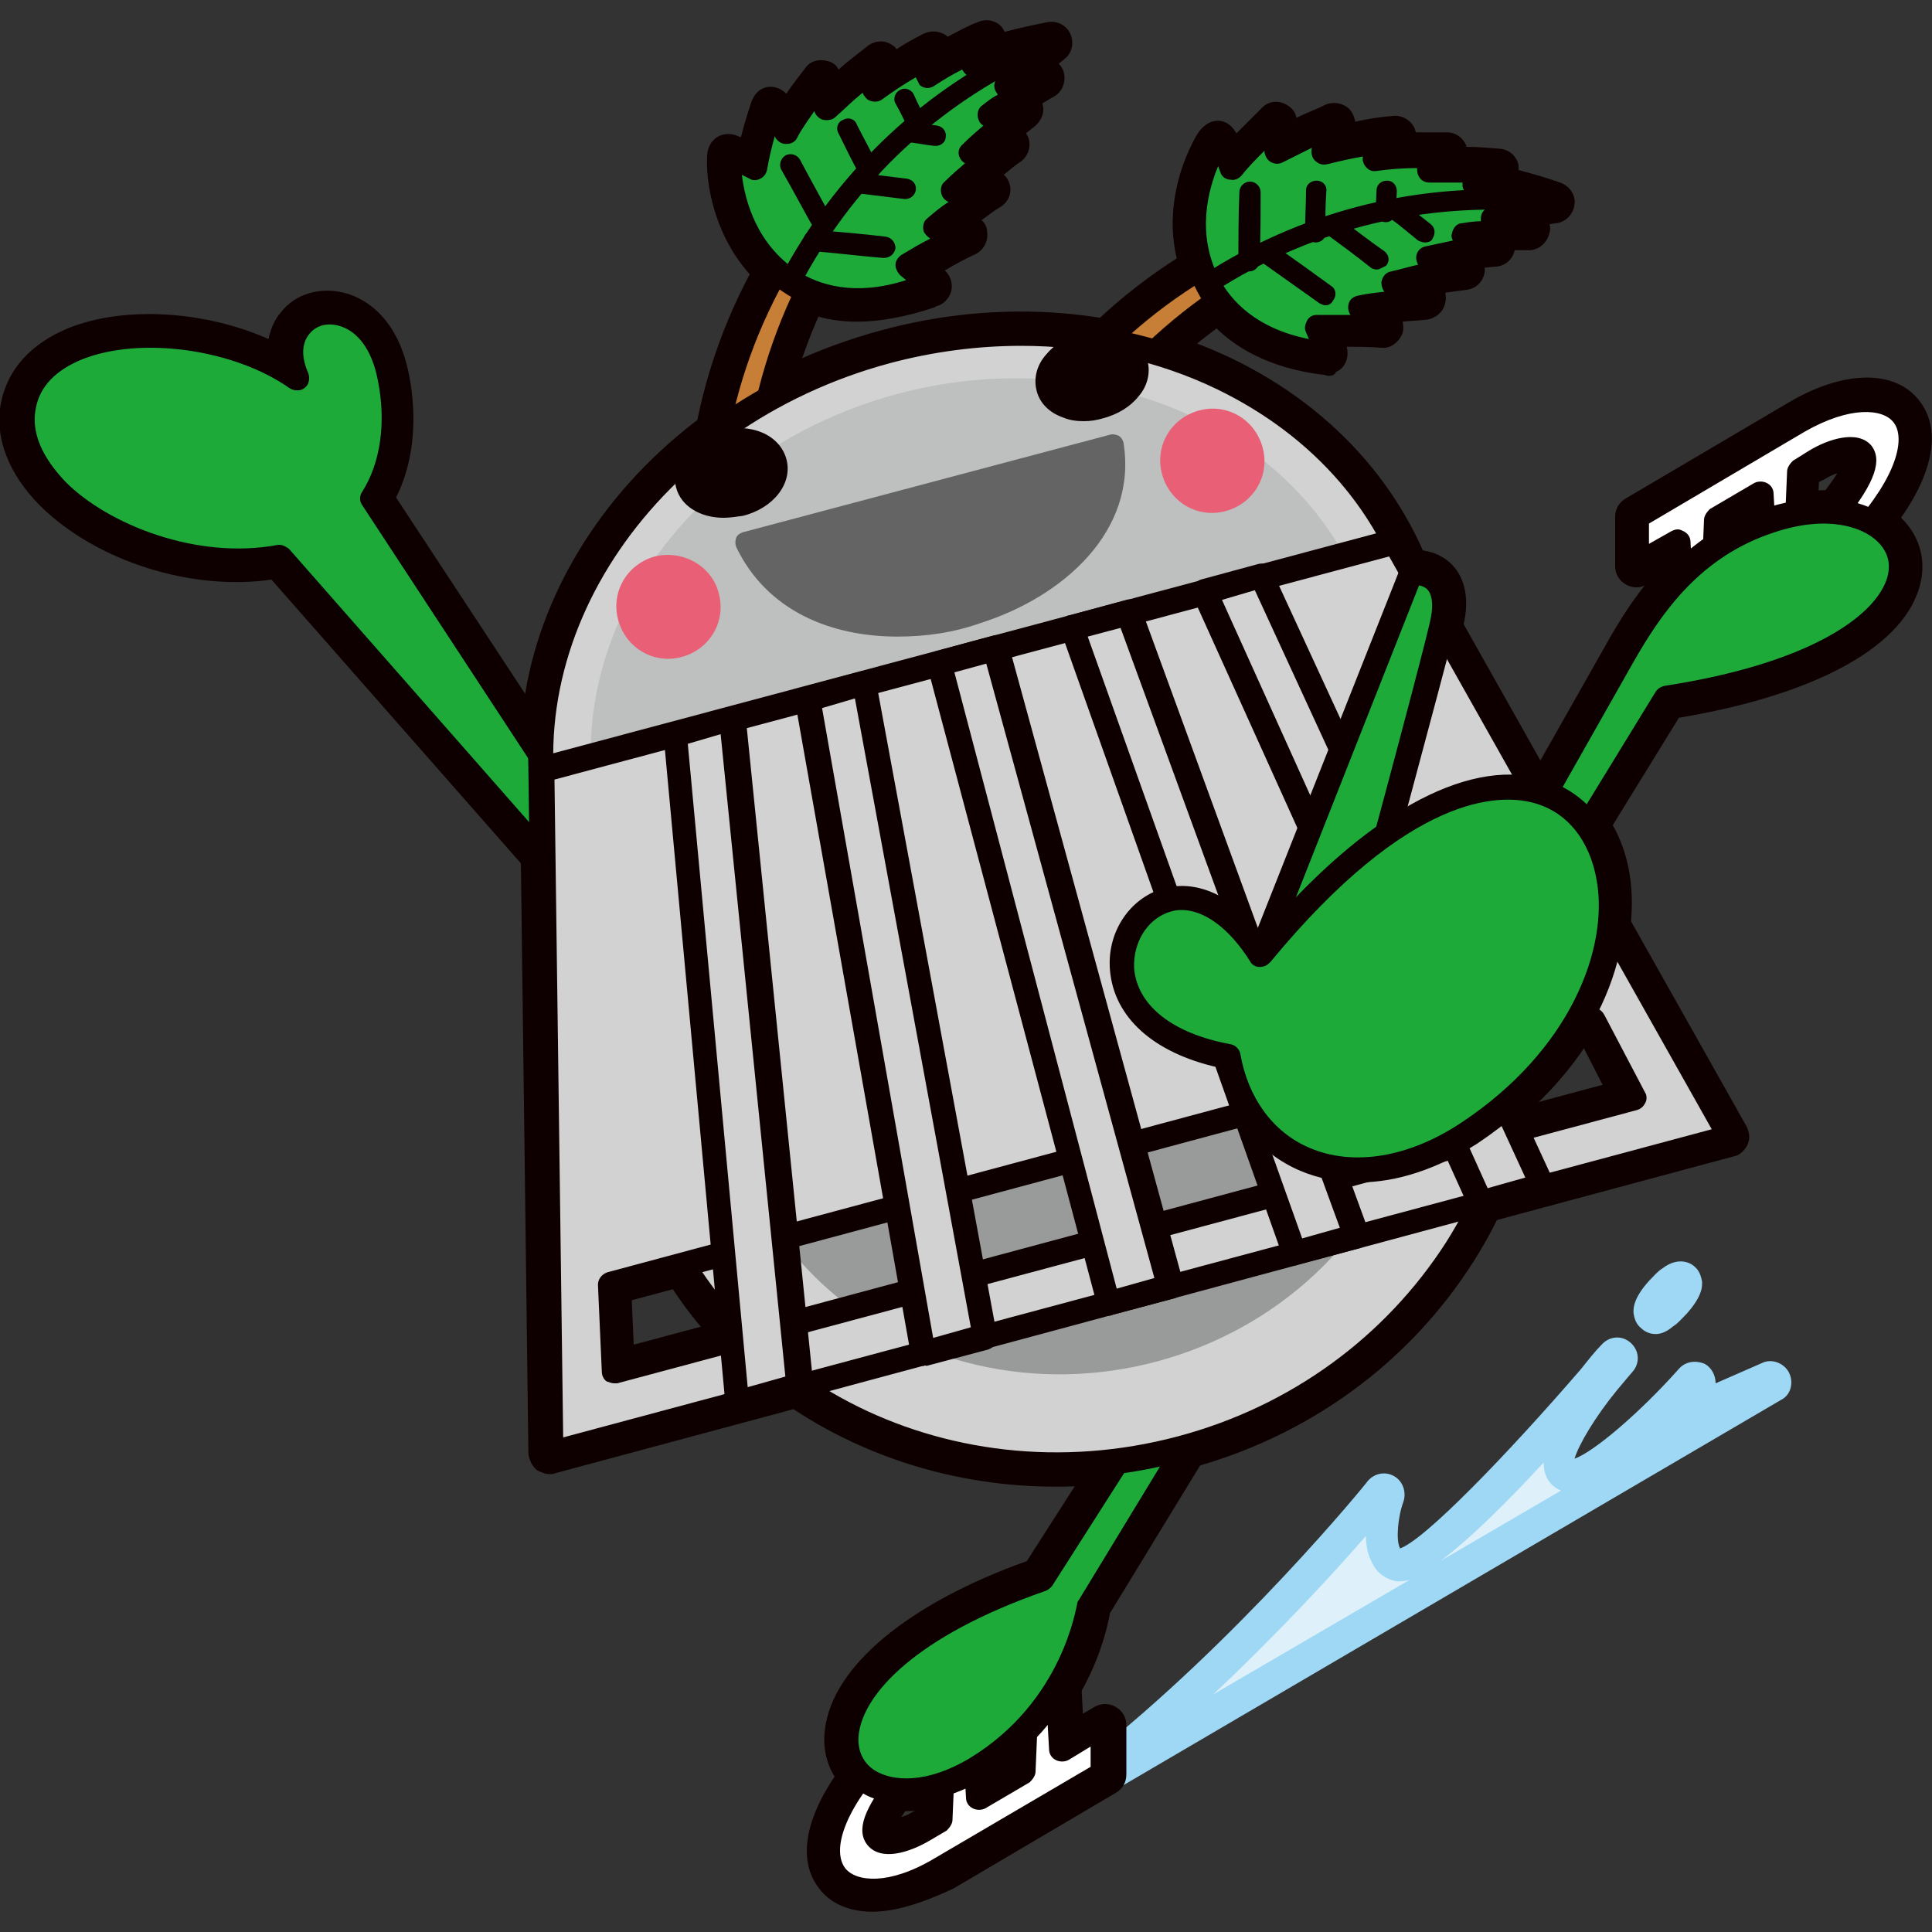
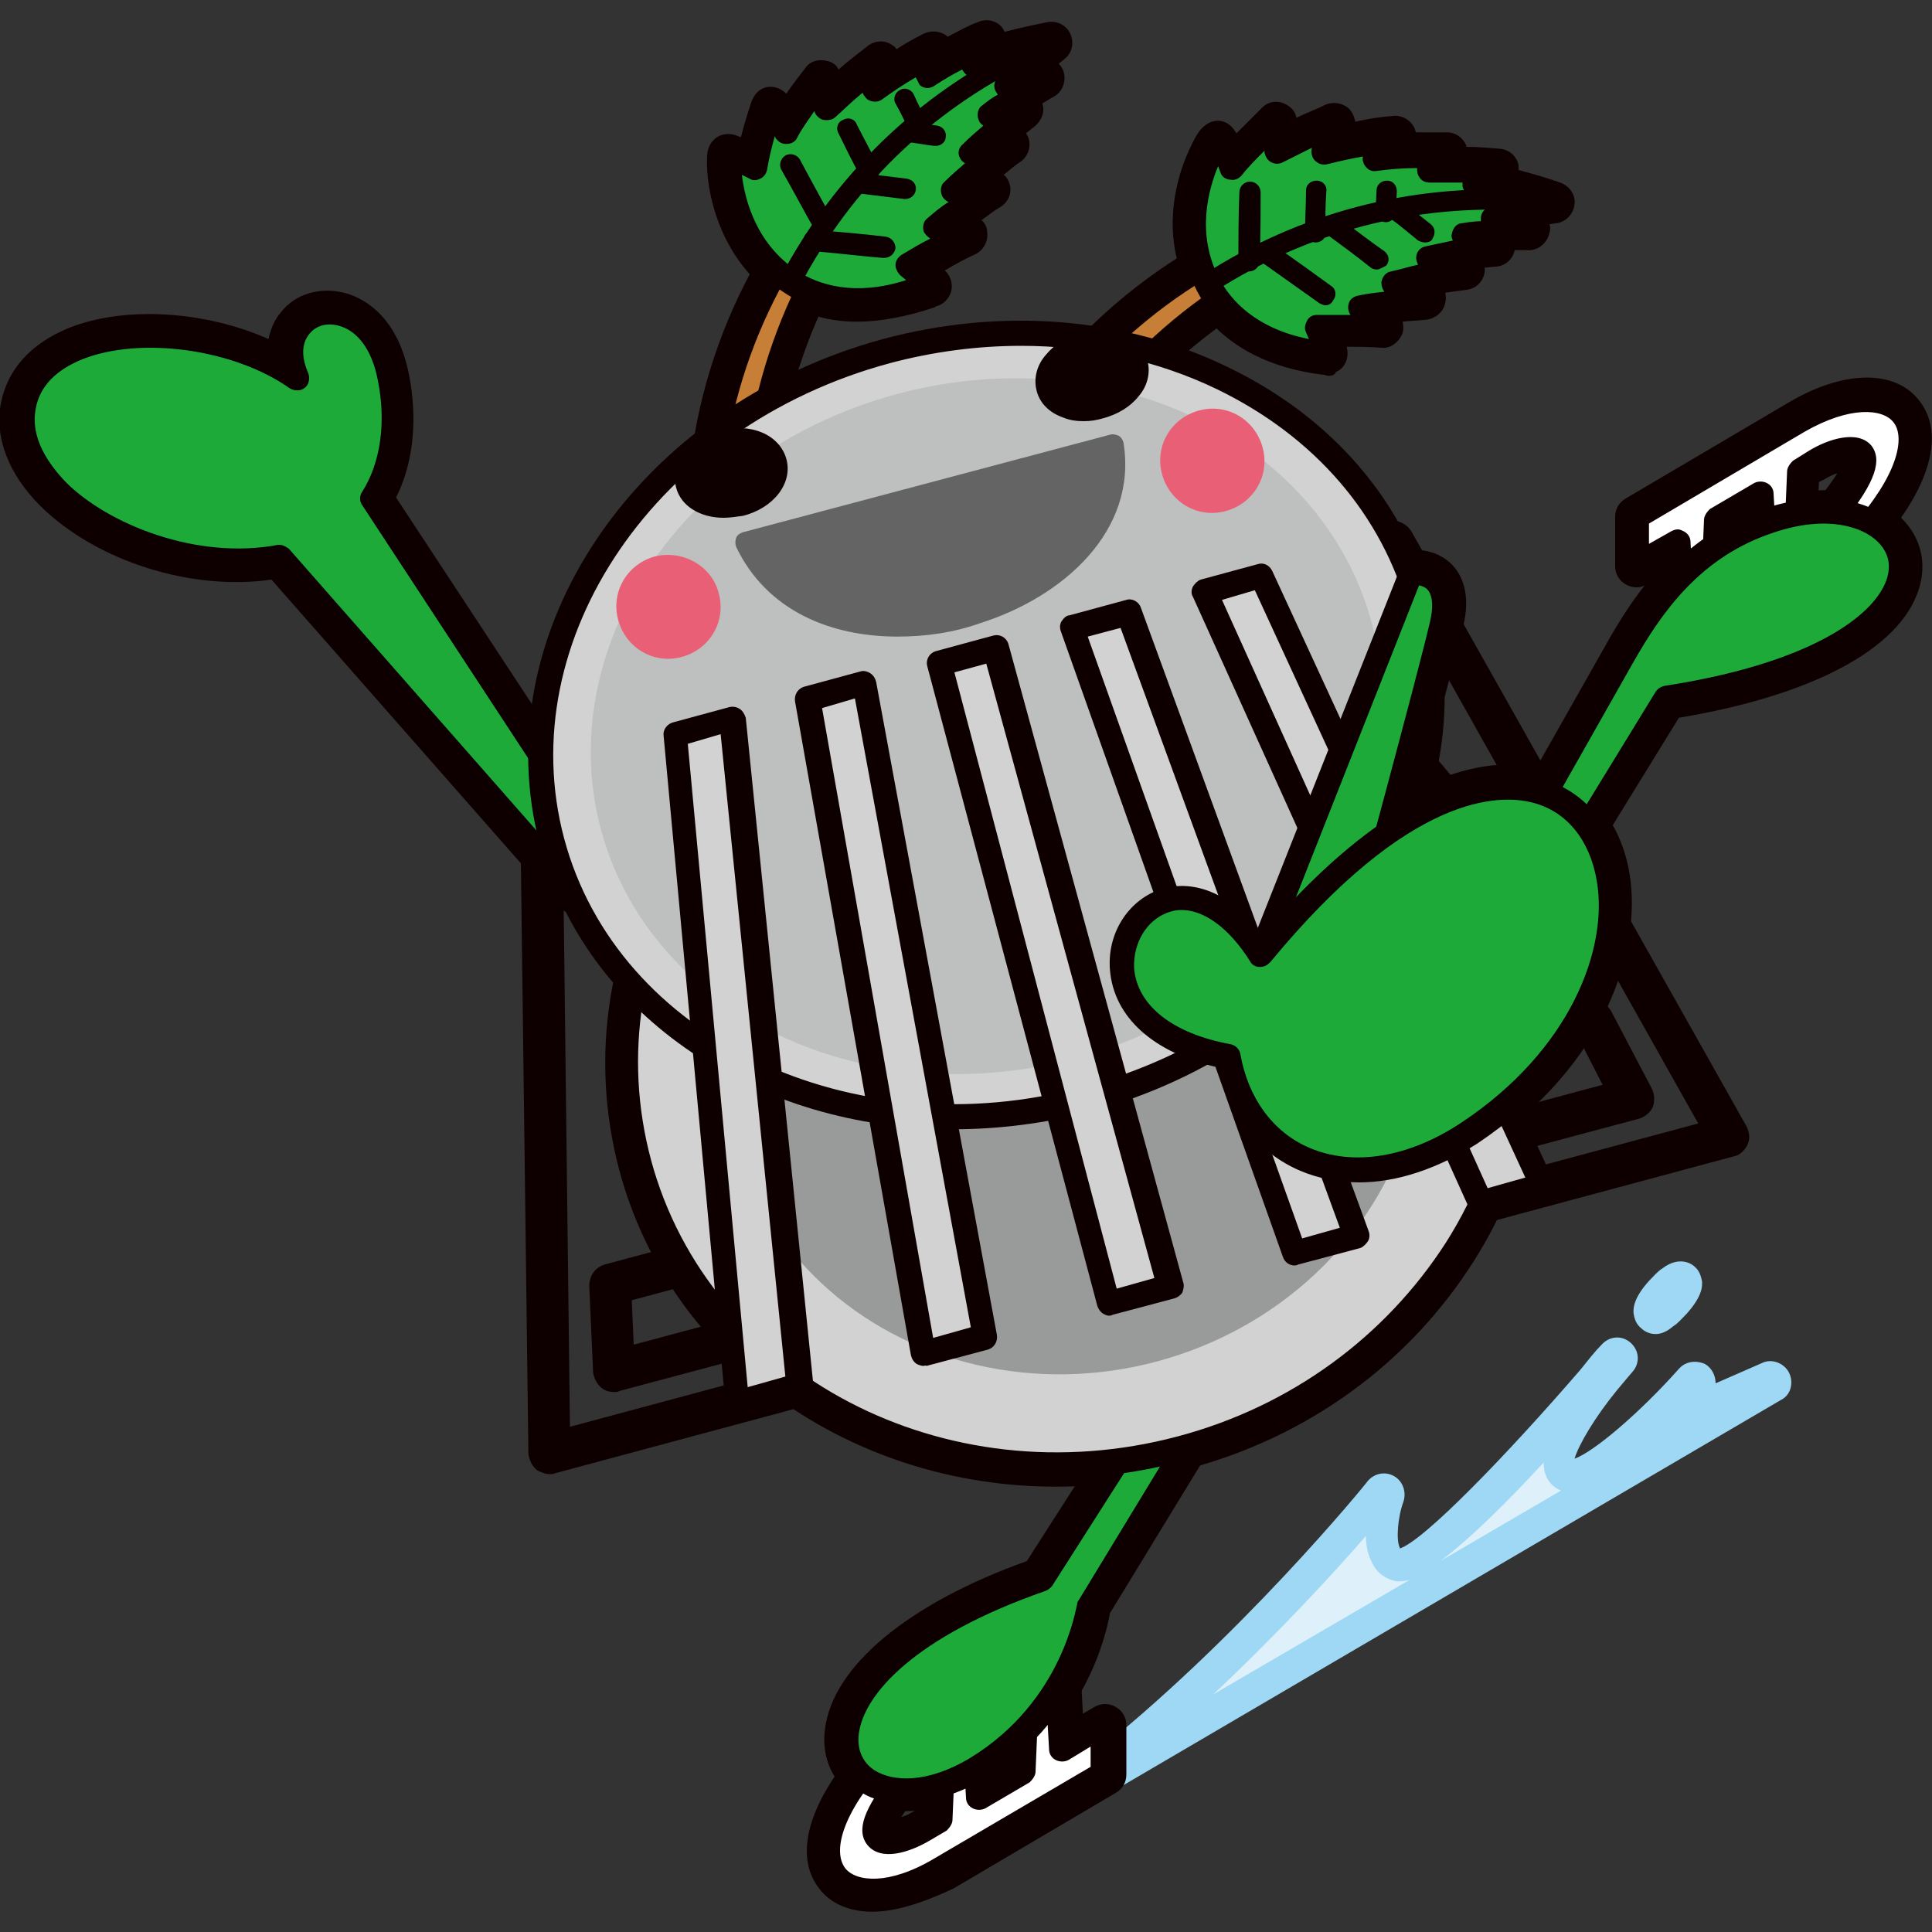
<svg xmlns="http://www.w3.org/2000/svg" width="200" height="200" version="1.1" id="レイヤー_1" x="0px" y="0px" viewBox="0 0 200 200" style="enable-background:new 0 0 200 200;" xml:space="preserve">
  <rect x="0" y="0" width="200" height="200" fill="#333333" stroke="none" />
  <style type="text/css">
	.st0{fill:none;}
	.st1{fill:#9ED8F5;}
	.st2{fill:#DEF1FB;}
	.st3{fill:#0E0000;}
	.st4{fill:#C77E37;}
	.st5{fill:#1EAA39;}
	.st6{fill:#FFFFFF;}
	.st7{fill:#D2D2D3;}
	.st8{fill:#999A9A;}
	.st9{fill:#BEBFBF;}
	.st10{fill:#E96076;}
	.st11{fill:#656464;}
</style>
  <rect class="st0" width="200" height="200" />
  <g>
    <path class="st1" d="M114.1,185.8c-0.7,0-1.4-0.3-1.8-0.9c-0.6-0.9-0.4-2.2,0.4-2.9c15.5-12.2,28.8-28.5,28.9-28.7   c0.7-0.8,1.8-1,2.7-0.5c0.9,0.5,1.3,1.6,1,2.6c-0.6,1.6-0.8,4-0.4,4.8c0,0,0,0.1,0,0.1c2.5-0.8,11.1-9.7,18.7-18.5   c0.8-1,1.5-1.9,2.2-2.6c0.8-0.9,2.1-1,3-0.2c0.9,0.8,1,2.1,0.2,3c0,0-0.6,0.7-1.6,1.9c-2.3,2.8-4,5.7-4.4,7.1   c2-0.7,6.8-4.8,10.8-9.3c0.7-0.8,1.8-0.9,2.7-0.5c0.7,0.4,1.1,1.2,1.1,2l4.8-2.1c1-0.5,2.3,0,2.8,1s0.2,2.3-0.8,2.8l-69.3,40.6   C114.9,185.7,114.5,185.8,114.1,185.8z M140.8,161c-2.4,2.7-5.7,6.3-9.5,10.1l11.9-7c-0.8-0.4-1.4-1-1.9-1.8   C141.1,161.9,140.9,161.4,140.8,161z M159.3,153.2C159.3,153.2,159.2,153.2,159.3,153.2c-1.2,1.3-2.3,2.4-3.2,3.4l4-2.3   c-0.1-0.1-0.2-0.2-0.3-0.3C159.6,153.7,159.4,153.5,159.3,153.2z" />
    <path class="st1" d="M171.4,138.1c-0.8,0-1.3-0.4-1.5-0.6c-0.5-0.4-0.7-0.9-0.8-1.6c0-0.4-0.1-1.4,1.6-3.3c0.5-0.5,0.9-1,1.4-1.3   c1.7-1.3,3-0.5,3.3-0.2l0,0c0.5,0.4,0.7,1,0.8,1.6c0,0.4,0.1,1.4-1.6,3.3c-0.5,0.5-0.9,1-1.4,1.3   C172.5,137.9,171.9,138.1,171.4,138.1z M172.5,134.5c0.2,0.2,0.4,0.3,0.6,0.4c-0.1-0.2-0.3-0.4-0.5-0.6c-0.2-0.2-0.4-0.3-0.6-0.4   C172.2,134.1,172.3,134.3,172.5,134.5C172.5,134.5,172.5,134.5,172.5,134.5z" />
    <g>
      <path class="st2" d="M183.4,143l-69.3,40.6c15.9-12.5,29.2-29,29.2-29s-2.4,7,1.4,7.8c3.9,0.8,22.8-21.8,22.8-21.8    s-8.4,9.3-6.2,12.1c2.7,3.4,14.2-9.6,14.2-9.6l-1.2,3.9L183.4,143z" />
      <path class="st1" d="M114.1,184.9c-0.4,0-0.8-0.2-1.1-0.6c-0.4-0.6-0.3-1.3,0.3-1.7c15.6-12.3,28.9-28.6,29-28.8    c0.4-0.5,1.1-0.6,1.6-0.3c0.5,0.3,0.8,0.9,0.6,1.5c-0.5,1.5-1,4.3-0.3,5.5c0.2,0.3,0.4,0.5,0.8,0.5c2.1,0,11.3-9.4,19.4-18.9    c0.8-1,1.6-1.9,2.2-2.6c0.5-0.5,1.3-0.6,1.8-0.1c0.5,0.5,0.6,1.3,0.1,1.8c-0.6,0.7-1.2,1.4-1.9,2.3c-3,3.7-4.9,7.4-4.3,8.2    c0,0,0.1,0.1,0.3,0.1c0,0,0,0,0,0c2.3,0,8.4-5.7,12-9.7c0.4-0.5,1.1-0.6,1.6-0.3c0.5,0.3,0.8,0.9,0.6,1.5l-0.4,1.2l6.4-2.9    c0.6-0.3,1.4,0,1.7,0.6c0.3,0.6,0.1,1.4-0.5,1.7l-69.3,40.6C114.6,184.9,114.4,184.9,114.1,184.9z M141.4,159    c-3.3,3.8-9,10-15.8,16.4l20.4-11.9c-0.5,0.2-1,0.2-1.4,0.2c-1.1-0.2-2-0.8-2.5-1.8C141.6,161,141.4,160,141.4,159z M159.8,151.4    c-3.7,4-7.6,7.9-10.7,10.2l12.5-7.3c-0.5-0.2-0.9-0.5-1.2-0.9C160,152.9,159.8,152.2,159.8,151.4z M173.2,147.5    C173.2,147.5,173.2,147.5,173.2,147.5L173.2,147.5C173.2,147.5,173.2,147.5,173.2,147.5z" />
    </g>
    <g>
      <path class="st1" d="M174,132.9c0.2,0.2-0.3,1-1,1.8c-0.7,0.8-1.5,1.4-1.6,1.2c-0.2-0.2,0.3-1,1-1.8    C173,133.3,173.8,132.7,174,132.9z" />
      <path class="st1" d="M171.4,137.2c-0.4,0-0.7-0.2-0.9-0.3c-0.3-0.2-0.5-0.6-0.5-1c0-0.2-0.1-1,1.4-2.6c0.4-0.5,0.8-0.9,1.2-1.2    c1.1-0.9,1.9-0.5,2.2-0.2l0,0c0.3,0.2,0.5,0.6,0.5,1c0,0.2,0.1,1-1.4,2.6c-0.4,0.5-0.8,0.9-1.2,1.2    C172.2,137.1,171.7,137.2,171.4,137.2z M173.1,133.8L173.1,133.8L173.1,133.8z" />
    </g>
    <path class="st3" d="M107.9,54.5c-0.8,0-1.5-0.4-1.9-1.1l-2.7-5.1c-0.3-0.6-0.3-1.4,0-2c7.2-12.9,19.6-22.5,34.1-26.5   c1-0.3,2,0.2,2.5,1.1l1.4,2.7c0.3,0.6,0.3,1.2,0.1,1.8c-0.2,0.6-0.7,1-1.3,1.2c-13.2,4.5-24,14-30.3,26.8   C109.5,54,108.7,54.5,107.9,54.5C107.9,54.5,107.9,54.5,107.9,54.5z M107.7,47.3l0.2,0.5c3-5.1,6.7-9.7,10.9-13.6   C114.4,37.9,110.6,42.3,107.7,47.3z" />
    <path class="st3" d="M137.6,38.9c-0.2,0-0.3,0-0.5-0.1l-0.1,0c-8.2-1-12-5.1-13.8-8.4c-4.4-8.3,0.6-16.3,0.8-16.6   c0.2-0.3,0.9-1.3,2.1-1.3c0.7,0,1.3,0.4,1.7,1l0.2,0.3c0.9-0.9,1.8-1.8,2.7-2.7c0.6-0.6,1.5-0.7,2.2-0.4c0.7,0.3,1.2,0.8,1.3,1.5   c1-0.5,2.1-0.9,3.1-1.4c0.8-0.3,1.7-0.1,2.3,0.4c0.4,0.4,0.6,0.9,0.7,1.4c1.3-0.3,2.6-0.5,3.9-0.6c0.9-0.1,1.8,0.4,2.2,1.2   c0.1,0.2,0.1,0.4,0.2,0.5c1.1,0,2.1,0,3.2,0c0.9,0,1.7,0.6,2,1.4c0,0,0,0.1,0,0.1c1.2,0,2.3,0.1,3.5,0.2c1,0.1,1.7,0.8,1.9,1.7   c0,0.2,0,0.4,0,0.5c1.5,0.4,2.9,0.8,4.3,1.3c0.9,0.3,1.6,1.2,1.5,2.2c-0.1,1-0.8,1.8-1.8,2c-0.3,0-0.5,0.1-0.8,0.1   c0.1,0.3,0.1,0.6,0,0.9c-0.2,1-1.1,1.8-2.1,1.8c-0.5,0-1,0-1.5,0c-0.2,0.9-0.9,1.6-1.9,1.7c-0.4,0-0.8,0.1-1.2,0.1   c0,0.1,0,0.2,0,0.4c-0.1,1-0.9,1.8-1.9,1.9c-0.7,0.1-1.5,0.2-2.2,0.3c0.1,0.3,0.1,0.7,0,1.1c-0.2,0.9-1,1.6-2,1.7   c-0.8,0.1-1.6,0.1-2.4,0.2c0.1,0.5,0.1,1-0.1,1.4c-0.4,0.8-1.2,1.4-2.1,1.3c-1.2-0.1-2.4-0.1-3.6-0.1c0.3,1-0.1,2.2-1.1,2.6   C138.2,38.8,137.9,38.9,137.6,38.9z M135.8,37.8L135.8,37.8z M135.8,37.8C135.8,37.8,135.8,37.8,135.8,37.8   C135.8,37.8,135.8,37.8,135.8,37.8z M135.8,37.8C135.8,37.8,135.8,37.8,135.8,37.8C135.8,37.8,135.8,37.8,135.8,37.8z M135.8,37.8   C135.8,37.8,135.8,37.8,135.8,37.8C135.8,37.8,135.8,37.8,135.8,37.8z M135.8,37.8C135.8,37.8,135.8,37.8,135.8,37.8   C135.8,37.8,135.8,37.8,135.8,37.8z M135.8,37.8C135.8,37.8,135.8,37.8,135.8,37.8C135.8,37.8,135.8,37.8,135.8,37.8z M135.7,37.8   C135.7,37.8,135.8,37.8,135.7,37.8C135.8,37.8,135.7,37.8,135.7,37.8z M135.7,37.8C135.7,37.8,135.7,37.8,135.7,37.8   C135.7,37.8,135.7,37.8,135.7,37.8z M135.7,37.8C135.7,37.8,135.7,37.8,135.7,37.8C135.7,37.8,135.7,37.8,135.7,37.8z M135.7,37.8   C135.7,37.8,135.7,37.8,135.7,37.8C135.7,37.8,135.7,37.8,135.7,37.8z M135.7,37.8C135.7,37.8,135.7,37.8,135.7,37.8   C135.7,37.8,135.7,37.8,135.7,37.8z M135.7,37.8C135.7,37.8,135.7,37.8,135.7,37.8C135.7,37.8,135.7,37.8,135.7,37.8z M135.7,37.8   C135.7,37.8,135.7,37.8,135.7,37.8C135.7,37.8,135.7,37.8,135.7,37.8z M135.7,37.8C135.7,37.8,135.7,37.8,135.7,37.8   C135.7,37.8,135.7,37.8,135.7,37.8z M135.7,37.8C135.7,37.8,135.7,37.8,135.7,37.8C135.7,37.8,135.7,37.8,135.7,37.8z M135.7,37.8   C135.7,37.8,135.7,37.8,135.7,37.8C135.7,37.8,135.7,37.8,135.7,37.8z M135.7,37.8C135.7,37.8,135.7,37.8,135.7,37.8   C135.7,37.8,135.7,37.8,135.7,37.8z M135.7,37.8C135.7,37.8,135.7,37.8,135.7,37.8C135.7,37.8,135.7,37.8,135.7,37.8z M126.4,19   c-0.7,2.4-1.2,5.9,0.6,9.4c1,1.9,3.1,4.3,7.3,5.5c0-0.4,0.1-0.8,0.3-1.2c0.4-0.6,1-1,1.7-1c0.8,0,1.6,0,2.4,0c0-0.1,0-0.3,0.1-0.4   c0.2-0.8,0.9-1.4,1.7-1.5c0.6-0.1,1.2-0.2,1.7-0.3c0-0.1,0-0.2,0-0.4c0.1-0.9,0.7-1.6,1.6-1.8c0.6-0.2,1.3-0.3,2-0.5   c0,0,0-0.1,0-0.1c0-1,0.7-1.8,1.6-2c0.7-0.2,1.3-0.3,2-0.5c0,0,0-0.1,0-0.1c0.1-1,0.9-1.8,1.8-1.9c0.4-0.1,0.8-0.1,1.2-0.1   c0.1-0.3,0.2-0.6,0.4-0.9c-0.2-0.1-0.5-0.1-0.7-0.1c-0.8-0.2-1.4-0.7-1.6-1.4c-0.9,0-1.7,0-2.6,0c-0.9,0-1.7-0.5-2.1-1.3   c0-0.1-0.1-0.1-0.1-0.2c-1.1,0-2.2,0.1-3.3,0.2c-0.9,0.1-1.7-0.4-2.1-1.2c0-0.1-0.1-0.1-0.1-0.2c-0.9,0.2-1.8,0.4-2.7,0.6   c-0.8,0.2-1.6,0-2.1-0.6c-0.2-0.2-0.3-0.4-0.4-0.5c-0.6,0.3-1.2,0.6-1.9,1c-0.6,0.4-1.4,0.4-2.1,0c-0.2-0.1-0.4-0.3-0.6-0.4   c-0.5,0.5-1,1.1-1.5,1.6c-0.4,0.5-1.1,0.8-1.8,0.7C127.1,19.4,126.7,19.2,126.4,19z" />
    <path class="st3" d="M78.1,59.8c-0.4,0-0.8-0.1-1.2-0.3l-4.8-3.1c-0.6-0.4-1-1.1-1-1.8c-0.1-14.8,6-29.3,16.6-39.8   c0.7-0.7,1.8-0.8,2.7-0.3L93,16c0.5,0.3,0.9,0.9,1,1.5c0.1,0.6-0.1,1.3-0.5,1.7c-9.3,10.4-14,24-13.2,38.2c0,0.8-0.4,1.6-1.1,2   C78.9,59.7,78.5,59.8,78.1,59.8z M75.5,53.4l0.4,0.3c0.1-5.9,1-11.7,2.8-17.2C76.7,41.9,75.6,47.6,75.5,53.4z" />
    <path class="st3" d="M88.7,33.3c-3.5,0-6.1-1.1-8-2.3c-6.3-4-7.7-11.5-7.5-14.8c0-0.4,0.1-1.5,1.2-2.1c0.6-0.3,1.4-0.3,2,0l0.3,0.1   c0.3-1.2,0.7-2.5,1.1-3.7c0.3-0.8,0.9-1.4,1.7-1.5c0.7-0.1,1.4,0.2,1.9,0.7c0.6-0.9,1.3-1.8,2-2.7c0.5-0.7,1.4-0.9,2.2-0.7   c0.5,0.1,1,0.4,1.2,0.9c1-0.9,2.1-1.7,3.1-2.5c0.7-0.5,1.7-0.6,2.5,0c0.2,0.1,0.3,0.2,0.4,0.4c0.9-0.6,1.8-1.1,2.8-1.6   c0.8-0.4,1.7-0.3,2.4,0.2c0,0,0.1,0.1,0.1,0.1c1-0.5,2-1.1,3.1-1.5c0.9-0.4,1.9-0.2,2.5,0.5c0.1,0.1,0.2,0.3,0.3,0.5   c1.5-0.4,2.9-0.7,4.4-1c1-0.2,2,0.3,2.4,1.2c0.4,0.9,0.2,2-0.6,2.6c-0.2,0.2-0.4,0.3-0.6,0.5c0.2,0.2,0.4,0.5,0.5,0.8   c0.3,1-0.1,2.1-1,2.6c-0.4,0.2-0.8,0.5-1.2,0.7c0.3,0.9-0.1,1.8-0.8,2.4c-0.3,0.2-0.6,0.5-0.9,0.7c0.1,0.1,0.1,0.2,0.2,0.3   c0.4,0.9,0.1,2-0.7,2.6c-0.6,0.4-1.2,0.9-1.8,1.4c0.3,0.2,0.5,0.6,0.6,0.9c0.3,0.9-0.1,1.9-0.9,2.4c-0.7,0.4-1.3,0.9-2,1.4   c0.4,0.3,0.6,0.8,0.6,1.3c0.1,0.9-0.4,1.8-1.2,2.2c-1.1,0.5-2.2,1.1-3.2,1.7c0.8,0.7,1,2,0.3,2.9c-0.3,0.4-0.7,0.7-1.2,0.8   l-0.1,0.1C93.8,32.8,91.1,33.3,88.7,33.3z M96.3,31.6c0.1,0,0.3,0,0.4,0C96.5,31.6,96.4,31.6,96.3,31.6z M95.6,31.4   C95.6,31.4,95.6,31.4,95.6,31.4S95.6,31.4,95.6,31.4z M95.2,31.2c0.1,0.1,0.2,0.1,0.3,0.2C95.4,31.4,95.3,31.3,95.2,31.2z    M95.2,31.2C95.2,31.2,95.2,31.2,95.2,31.2C95.2,31.2,95.2,31.2,95.2,31.2z M95.2,31.2C95.2,31.2,95.2,31.2,95.2,31.2   C95.2,31.2,95.2,31.2,95.2,31.2z M95.2,31.2C95.2,31.2,95.2,31.2,95.2,31.2C95.2,31.2,95.2,31.2,95.2,31.2z M95.2,31.2   C95.2,31.2,95.2,31.2,95.2,31.2C95.2,31.2,95.2,31.2,95.2,31.2z M95.2,31.2C95.2,31.2,95.2,31.2,95.2,31.2   C95.2,31.2,95.2,31.2,95.2,31.2z M77.9,19.5c0.5,2.5,1.9,5.8,5.2,7.9c2.6,1.6,5.6,2,9.1,1.2c-0.2-0.4-0.3-0.8-0.3-1.2   c0-0.7,0.4-1.3,1-1.7c0.7-0.4,1.4-0.8,2.1-1.2c-0.1-0.1-0.1-0.3-0.1-0.4c-0.2-0.8,0.1-1.6,0.7-2.2c0.4-0.4,0.9-0.7,1.4-1.1   c-0.1-0.1-0.1-0.2-0.2-0.3c-0.4-0.8-0.2-1.8,0.5-2.4c0.5-0.5,1-0.9,1.5-1.4c0,0,0-0.1,0-0.1c-0.5-0.9-0.3-1.9,0.4-2.6   c0.5-0.5,1-0.9,1.5-1.4c0,0,0-0.1-0.1-0.1c-0.4-0.9-0.1-2,0.7-2.5c0.3-0.2,0.6-0.5,1-0.7c-0.1-0.3-0.1-0.7-0.1-1   c-0.2,0.1-0.4,0.1-0.7,0.2c-0.7,0.2-1.5,0.1-2.1-0.5c-0.8,0.4-1.5,0.9-2.2,1.3c-0.8,0.5-1.7,0.4-2.4-0.1c-0.1,0-0.1-0.1-0.2-0.1   c-0.9,0.6-1.9,1.2-2.8,1.8c-0.7,0.5-1.7,0.5-2.4,0c-0.1,0-0.1-0.1-0.2-0.1c-0.7,0.6-1.4,1.2-2.1,1.9c-0.6,0.5-1.4,0.7-2.1,0.5   c-0.2-0.1-0.4-0.2-0.6-0.3c-0.4,0.6-0.8,1.2-1.1,1.8c-0.4,0.6-1.1,1-1.8,1c-0.2,0-0.5,0-0.7-0.1c-0.2,0.7-0.4,1.4-0.5,2.2   c-0.1,0.7-0.6,1.2-1.2,1.5C78.7,19.5,78.3,19.6,77.9,19.5z" />
    <g>
      <path class="st3" d="M59.5,94.6c0,0-0.1,0-0.1,0c-0.6,0-1.1-0.3-1.5-0.7L28.1,60c-8.3,1.2-18.1-1.9-23.9-7.6    c-3.3-3.3-4.8-7.1-4.1-10.7c0.7-3.5,3.1-6.1,6.9-7.7c5.9-2.4,14.3-1.8,20.8,1.1c0.2-1,0.6-2,1.3-2.8c1.5-1.9,4-2.6,6.5-2    c1.6,0.4,5.4,2,6.7,8.3c0.6,2.9,1.1,8.1-1.3,12.9L65,88c0.6,0.9,0.4,2.1-0.4,2.8l-3.7,3.3C60.5,94.4,60,94.6,59.5,94.6z     M28.9,55.5c0.6,0,1.2,0.3,1.6,0.7l29.2,33.2l0.7-0.6l-23.6-36c-0.5-0.7-0.5-1.6,0-2.3c1.8-2.8,2.3-6.8,1.4-11    c-0.5-2.7-1.9-4.6-3.5-5c-0.8-0.2-1.7,0-2.1,0.6c-0.6,0.7-0.5,1.8,0.1,3.1c0.4,0.9,0.2,1.9-0.6,2.6c-0.7,0.6-1.8,0.7-2.6,0.1    c-5.5-3.9-15-5.2-20.7-2.9c-2.5,1-3.9,2.5-4.3,4.5C3.8,45.4,6,48,7.3,49.3c4.3,4.2,13.1,7.9,21.2,6.3    C28.6,55.5,28.8,55.5,28.9,55.5z" />
    </g>
    <g>
      <path class="st3" d="M90.3,197.9c-2.3,0-4.3-0.8-5.5-2.4c-2.9-3.7-0.8-9.9,5.6-16.4c0.4-0.5,1.1-0.7,1.7-0.6    c0.6,0,1.2,0.4,1.6,0.9l1.8,2.4l0.1-1.2c0-0.7,0.4-1.4,1.1-1.8l3.3-1.9c0.6-0.4,1.4-0.4,2.1,0c0.7,0.4,1.1,1,1.1,1.8l0.2,3.8    l0.6-0.3l0.3-6.7c0-0.7,0.4-1.4,1.1-1.8l3.3-1.9c0.6-0.4,1.4-0.4,2.1,0c0.7,0.4,1.1,1,1.1,1.8l0.2,3.8l1.2-0.7    c0.7-0.4,1.5-0.4,2.2,0c0.7,0.4,1.1,1.1,1.1,1.9v5.1c0,0.8-0.4,1.5-1.1,1.9l-16.8,9.9C95.5,197,92.7,197.9,90.3,197.9z     M88.4,189.1c-0.8,1.9-0.7,3.1-0.2,3.7c0.9,1.2,4.1,1.1,8.1-1.2l15.7-9.2v-0.1l-1,0.6c-0.6,0.4-1.4,0.4-2.1,0    c-0.3-0.2-0.6-0.4-0.8-0.7l-0.1,1.2c0,0.7-0.4,1.4-1.1,1.8l-4.6,2.7c-0.6,0.4-1.4,0.4-2.1,0c-0.3-0.2-0.6-0.4-0.8-0.7l-0.1,1.2    c0,0.7-0.4,1.4-1.1,1.8l-1.7,1c-2.6,1.5-5.9,2.4-7.6,0.4C88.5,190.9,88.3,190,88.4,189.1z M95.3,185.4c-1,1.2-1.6,2.1-2,2.7    c0.4-0.1,0.8-0.3,1.3-0.6l0.6-0.4L95.3,185.4z" />
    </g>
    <path class="st3" d="M93.6,187.5c-1.9,0-3.6-0.5-5-1.4c-2.4-1.5-3.6-4.2-3.2-7.1c0.8-6.5,8.6-13,20.9-17.4l10.7-16.7   c0.6-1,2-1.3,3-0.7c1,0.6,1.3,2,0.7,3l-11.1,17.4c-0.3,0.4-0.7,0.7-1.1,0.9c-13.1,4.5-18.3,10.5-18.7,14.1c-0.1,0.9,0,2.2,1.3,3   c1.5,1,4.7,1.2,8.9-1.3c9.4-5.7,10.6-15.2,10.7-15.3c0-0.3,0.1-0.6,0.3-0.9l12.1-19.9c0.6-1,1.9-1.3,3-0.7c1,0.6,1.3,1.9,0.7,3   l-11.9,19.5c-0.4,2.3-2.6,12-12.6,18C99.1,186.6,96.2,187.5,93.6,187.5z" />
    <g>
      <path class="st3" d="M174,65.7c-0.3,0-0.7-0.1-1-0.3c-0.7-0.4-1.1-1-1.1-1.8l-0.2-3.8l-1.2,0.7c-0.7,0.4-1.5,0.4-2.2,0    c-0.7-0.4-1.1-1.1-1.1-1.9l0-5.1c0-0.8,0.4-1.5,1.1-1.9l16.8-9.9l0,0c5.7-3.4,11.1-3.5,13.6-0.2c2.9,3.7,0.8,9.9-5.5,16.4    c-0.4,0.5-1.1,0.7-1.7,0.6c-0.6,0-1.2-0.4-1.6-0.9l-1.8-2.4l-0.1,1.2c0,0.7-0.4,1.4-1.1,1.8l-3.3,1.9c-0.6,0.4-1.4,0.4-2.1,0    c-0.7-0.4-1.1-1-1.1-1.8l-0.2-3.8l-0.6,0.3l-0.3,6.7c0,0.7-0.4,1.4-1.1,1.8l-3.3,1.9C174.8,65.6,174.4,65.7,174,65.7z M173.7,54    c0.3,0,0.7,0.1,1,0.3c0.3,0.2,0.6,0.4,0.8,0.7l0.1-1.2c0-0.7,0.4-1.4,1.1-1.8l4.6-2.7c0.6-0.4,1.4-0.4,2.1,0    c0.3,0.2,0.6,0.4,0.8,0.7l0.1-1.2c0-0.7,0.4-1.4,1.1-1.8l1.6-1c2.6-1.5,5.9-2.4,7.6-0.4c0.6,0.7,0.8,1.6,0.7,2.5    c0.8-1.9,0.7-3.1,0.2-3.7c-0.9-1.2-4.1-1.1-8.1,1.2l-15.7,9.3v0.1l1-0.6C172.9,54.1,173.3,54,173.7,54z M188.3,49.9l-0.1,1.8    c1-1.2,1.6-2.1,2-2.7c-0.4,0.1-0.8,0.3-1.3,0.6L188.3,49.9z" />
    </g>
    <path class="st3" d="M161.1,93c-0.4,0-0.8-0.1-1.1-0.3c-1-0.6-1.3-1.9-0.7-3l11.4-18.6c0.3-0.5,0.9-0.9,1.5-1   c14.7-2.3,21.1-6.9,22.3-10.5c0.4-1.2,0.2-2.2-0.7-3c-1.4-1.4-4.8-2.5-9.9-0.8c-7.4,2.4-11.3,8-14.2,13.2L157,91.7   c-0.6,1-1.9,1.4-2.9,0.8c-1-0.6-1.4-1.9-0.8-2.9L166.1,67c3.1-5.6,7.7-12.4,16.6-15.2c5.8-1.9,11.2-1.2,14.2,1.9   c2,2,2.6,4.7,1.7,7.4c-2,6.1-11,10.9-24.8,13.2L162.9,92C162.5,92.7,161.8,93,161.1,93z" />
    <path class="st3" d="M109.3,153.9c-21,0-39.9-12.9-45.2-32.8c-3.1-11.7-1.2-24,5.5-34.6c6.7-10.6,17.2-18.3,29.8-21.6   c12.5-3.4,25.5-2,36.6,3.8c11.1,5.8,19,15.5,22.1,27.2c3.1,11.7,1.2,24-5.5,34.6c-6.7,10.6-17.2,18.3-29.8,21.6   C118.3,153.3,113.8,153.9,109.3,153.9z M113,67.3c-4.1,0-8.3,0.6-12.5,1.7C89,72.1,79.4,79.1,73.3,88.7c-6.1,9.6-7.8,20.7-5,31.2   c4.8,17.9,22,29.6,41.1,29.6c4.1,0,8.2-0.5,12.4-1.6c11.5-3.1,21.2-10.1,27.2-19.8c6.1-9.6,7.8-20.7,5-31.2l0,0   c-2.8-10.5-9.9-19.2-20-24.5C127.5,69,120.3,67.3,113,67.3z" />
-     <path class="st3" d="M98.7,117.7c-20.6,0-38.7-11.8-43.6-30.1c-6-22.5,10.1-46.4,36.1-53.4c12.5-3.4,25.4-2.3,36.3,2.9   c11,5.3,18.7,14.3,21.7,25.2l0,0c2.9,10.9,0.8,22.5-6.1,32.7c-6.8,10-17.5,17.4-30,20.7C108.3,117.1,103.4,117.7,98.7,117.7z    M105.7,36.7c-4.4,0-8.9,0.6-13.4,1.8c-23.6,6.3-38.5,27.9-33,48.1c5.4,20.2,29.1,31.5,52.7,25.1c11.5-3.1,21.3-9.8,27.5-19   c6.2-9.1,8.1-19.4,5.5-29.1l0,0c-2.6-9.7-9.5-17.7-19.4-22.4C119.5,38.2,112.7,36.7,105.7,36.7z" />
    <g>
      <path class="st3" d="M56.9,152.6c-0.5,0-0.9-0.2-1.3-0.4c-0.5-0.4-0.8-1-0.9-1.7l-0.9-70.7c0-1,0.6-1.8,1.6-2.1l88.3-23.7    c0.9-0.3,1.9,0.2,2.4,1l34.7,61.6c0.3,0.6,0.4,1.3,0.1,1.9c-0.3,0.6-0.8,1.1-1.4,1.2L57.5,152.5C57.3,152.6,57.1,152.6,56.9,152.6    z M58.2,81.4l0.8,66.3l116.8-31.4l-32.5-57.8L58.2,81.4z M63.6,144.1c-0.5,0-0.9-0.1-1.3-0.4c-0.5-0.4-0.8-1-0.9-1.6l-0.4-9    c0-1,0.6-1.9,1.6-2.2l101.7-27.3c1-0.3,2,0.2,2.5,1.1l4.2,8c0.3,0.6,0.3,1.3,0.1,1.9c-0.3,0.6-0.8,1-1.4,1.2L64.1,144    C64,144.1,63.8,144.1,63.6,144.1z M65.4,134.6l0.2,4.6l100.3-26.9l-2.1-4.1L65.4,134.6z" />
    </g>
    <path class="st3" d="M130.6,100.8c-0.3,0-0.5,0-0.8-0.2c-1.1-0.4-1.6-1.7-1.2-2.8l15.6-39.5c0.3-0.8,1.1-1.4,2-1.4   c2.5,0,3.8,1.1,4.5,2c1.1,1.5,1.4,3.6,0.7,6.2c-1.2,4.8-8.1,30.3-8.4,31.4c-0.3,1.1-1.5,1.8-2.6,1.5c-1.1-0.3-1.8-1.5-1.5-2.6   c0.1-0.3,7.2-26.5,8.3-31.3c0.3-1.2,0.3-1.9,0.1-2.3l-14.8,37.5C132.3,100.3,131.4,100.8,130.6,100.8z" />
    <path class="st3" d="M140.7,123.2c-2.2,0-4.4-0.4-6.4-1.3c-4.5-1.9-7.6-5.7-8.9-10.8c-9.9-2.4-11.2-8.8-11.4-10.8   c-0.3-4.1,2-7.9,5.6-9.2c3.6-1.3,7.6,0.2,11,4.1c14.3-16.4,24.3-16.9,29-15.6c4.8,1.3,8.2,5.4,9.1,10.9c1.2,7.5-2.1,19.5-15.5,28.5   l0,0C149.1,121.8,144.8,123.2,140.7,123.2z M122.2,95.1c-0.4,0-0.8,0.1-1.2,0.2c-1.8,0.6-2.9,2.6-2.8,4.8c0.3,3.5,3.7,6.1,9.3,7.2   c0.9,0.2,1.6,0.9,1.7,1.7c0.8,4.3,3.1,7.6,6.6,9c4.3,1.8,9.8,0.9,15-2.5c11-7.3,14.7-17.4,13.6-24.2c-0.6-3.9-2.8-6.6-6-7.4   c-6.7-1.8-16.5,4.3-26.3,16.2c-0.4,0.5-1.1,0.8-1.8,0.8c-0.7,0-1.3-0.4-1.7-0.9C126.7,96.8,124.3,95.1,122.2,95.1z" />
    <g>
      <path class="st4" d="M105.2,47.2c0.9,1.7,1.8,3.4,2.7,5.1c6.6-13.5,18.1-23.3,31.5-27.9c-0.5-0.9-0.9-1.8-1.4-2.7    C124.2,25.5,112.3,34.6,105.2,47.2z" />
      <path class="st3" d="M107.9,53.6c-0.5,0-0.9-0.3-1.1-0.7l-2.7-5.1c-0.2-0.4-0.2-0.8,0-1.2c7.1-12.7,19.3-22.2,33.5-26.1    c0.6-0.2,1.2,0.1,1.5,0.6l1.4,2.7c0.2,0.3,0.2,0.7,0.1,1.1c-0.1,0.4-0.4,0.6-0.8,0.7c-13.5,4.6-24.4,14.3-30.7,27.2    C108.8,53.3,108.4,53.6,107.9,53.6C107.9,53.6,107.9,53.6,107.9,53.6z M106.7,47.3l1.2,2.3c6.6-12,17-21.1,29.7-25.8l-0.2-0.4    C124.4,27.1,113.3,35.8,106.7,47.3z" />
    </g>
    <g>
      <path class="st5" d="M152.8,18.9c0.8-0.5,1.5-0.9,2.3-1.3c-2.3-0.2-4.7-0.2-7-0.1c0.5-0.5,1.1-1,1.6-1.5c-2.4-0.1-4.8,0.1-7.2,0.3    c0.6-0.7,1.3-1.4,2-2c-2.5,0.3-4.9,0.8-7.2,1.4c0.3-0.9,0.6-1.8,0.9-2.7c-2,0.8-3.9,1.7-5.8,2.7c-0.1-1-0.2-1.9-0.2-2.9    c-1.5,1.4-3,2.9-4.5,4.6c-0.6-0.9-1.1-1.7-1.7-2.6c-0.1-0.1-4.8,7.4-0.9,14.7c3.7,7.1,12.4,7.2,12.5,7.3c-0.4-0.9-0.8-1.9-1.2-2.8    c2.3-0.1,4.6,0,6.9,0.1c-0.8-0.7-1.6-1.4-2.4-2.1c2.2-0.4,4.5-0.7,6.8-0.8c-1.1-0.6-2.2-1.2-3.3-1.7c2.4-0.6,4.8-1.1,7.2-1.4    c-1.2-0.4-2.5-0.8-3.7-1.2c2.2-0.6,4.5-1,6.7-1.2c-1-0.4-2.1-0.8-3.1-1.2c2.2-0.3,4.4-0.5,6.7-0.5c-1.2-0.5-2.4-0.9-3.6-1.3    c2-0.6,4.1-1.1,6.2-1.4C158.1,20.2,155.5,19.5,152.8,18.9z" />
      <path class="st3" d="M137.6,38c-0.1,0-0.2,0-0.4,0c-0.1,0-0.1,0-0.2,0c-7.9-0.9-11.5-4.8-13.1-7.9c-3.3-6.3-1-13,0.7-15.7    c0.2-0.3,0.5-0.9,1.3-0.9c0.4,0,0.8,0.2,1,0.6l0.8,1.2c1.1-1.2,2.3-2.3,3.4-3.4c0.4-0.3,0.9-0.4,1.3-0.3c0.5,0.2,0.8,0.6,0.8,1.1    l0.1,0.9c1.4-0.7,2.8-1.3,4.1-1.9c0.5-0.2,1-0.1,1.4,0.3c0.4,0.3,0.5,0.9,0.3,1.4c-0.1,0.2-0.1,0.3-0.2,0.5    c1.7-0.4,3.4-0.7,5.1-0.9c0.5-0.1,1.1,0.2,1.3,0.7c0.2,0.3,0.2,0.7,0,1.1c1.4-0.1,2.7-0.1,4.1-0.1c0.5,0,1,0.3,1.2,0.8    c0.1,0.2,0.1,0.4,0.1,0.7c1.4,0,2.8,0.1,4.2,0.2c0.6,0,1,0.5,1.2,1c0.1,0.3,0,0.7-0.2,1c1.7,0.4,3.4,0.9,5.1,1.5    c0.6,0.2,0.9,0.7,0.9,1.3s-0.5,1.1-1.1,1.2c-0.7,0.1-1.4,0.2-2.1,0.4c0.5,0.3,0.7,0.8,0.6,1.4c-0.1,0.6-0.6,1.1-1.3,1.1    c-0.8,0-1.5,0-2.3,0.1c0,0.2,0.1,0.3,0,0.5c-0.1,0.6-0.5,1-1.1,1.1c-0.7,0.1-1.5,0.2-2.2,0.3c0.2,0.3,0.3,0.6,0.3,1    c-0.1,0.6-0.5,1.1-1.1,1.1c-1.2,0.1-2.5,0.3-3.7,0.6c0.1,0,0.1,0.1,0.2,0.1c0.5,0.3,0.8,0.8,0.7,1.4c-0.1,0.6-0.6,1-1.2,1    c-1.3,0.1-2.6,0.2-3.9,0.4c0.1,0.1,0.3,0.2,0.4,0.3c0.4,0.4,0.5,1,0.3,1.5c-0.2,0.5-0.7,0.8-1.3,0.8c-1.6-0.1-3.3-0.1-4.9-0.1    l0.4,1.1c0.3,0.6,0,1.4-0.6,1.7C138,38,137.8,38,137.6,38z M126.1,17.2c-1,2.4-2.3,7,0.1,11.6c1.2,2.3,3.8,5.2,9.3,6.3l-0.3-0.7    c-0.2-0.4-0.1-0.8,0.1-1.2c0.2-0.4,0.6-0.6,1-0.6c1.2,0,2.3,0,3.5,0c-0.2-0.3-0.3-0.7-0.2-1.1c0.1-0.5,0.5-0.8,1-0.9    c0.9-0.2,1.8-0.3,2.7-0.4c-0.2-0.3-0.3-0.6-0.3-1c0.1-0.5,0.4-1,1-1.1c0.9-0.2,1.9-0.5,2.8-0.7c-0.1-0.2-0.2-0.5-0.2-0.7    c0-0.6,0.4-1.1,1-1.2c0.9-0.2,1.9-0.4,2.8-0.6c-0.1-0.2-0.2-0.5-0.1-0.7c0.1-0.6,0.5-1.1,1.1-1.1c0.6-0.1,1.3-0.2,1.9-0.2    c0-0.1,0-0.2,0-0.3c0-0.6,0.4-1,0.9-1.2c0.4-0.1,0.9-0.3,1.3-0.4c-1-0.3-2.1-0.5-3.1-0.7c-0.5-0.1-0.9-0.5-1-1c0-0.1,0-0.3,0-0.4    c-1.1,0-2.3,0-3.4,0c-0.6,0-1-0.3-1.2-0.8c-0.1-0.2-0.1-0.5-0.1-0.7c-1.4,0-2.8,0.1-4.2,0.3c-0.6,0.1-1-0.2-1.3-0.7    c-0.1-0.3-0.2-0.5-0.1-0.8c-1.2,0.2-2.5,0.5-3.7,0.8c-0.5,0.1-0.9,0-1.3-0.4c-0.3-0.3-0.4-0.8-0.3-1.3c-1,0.5-2,1-3,1.5    c-0.4,0.2-0.8,0.2-1.2,0c-0.4-0.2-0.6-0.6-0.7-1l0-0.2c-0.8,0.8-1.7,1.7-2.4,2.6c-0.3,0.3-0.7,0.5-1.1,0.4c-0.4,0-0.8-0.2-1-0.6    L126.1,17.2z" />
    </g>
    <g>
      <path class="st3" d="M125.1,30.5c-0.4,0-0.7-0.2-0.9-0.5c-0.3-0.5-0.2-1.2,0.3-1.5c10-6.5,21.6-9.5,33.4-8.8c0.6,0,1,0.5,1,1.1    c0,0.6-0.5,1-1.1,1c-11.4-0.7-22.5,2.2-32.1,8.4C125.5,30.5,125.3,30.5,125.1,30.5z" />
      <path class="st3" d="M137.2,31.6c-0.2,0-0.4-0.1-0.6-0.2c-2.1-1.5-4.1-2.9-6.2-4.4c-0.5-0.3-0.6-1-0.3-1.5c0.3-0.5,1-0.6,1.5-0.3    c2.1,1.4,4.1,2.9,6.2,4.4c0.5,0.3,0.6,1,0.2,1.5C137.8,31.5,137.5,31.6,137.2,31.6z" />
      <path class="st3" d="M142.5,27.9c-0.2,0-0.5-0.1-0.6-0.2c-1.5-1.2-3-2.3-4.5-3.4c-0.5-0.4-0.6-1-0.2-1.5c0.4-0.5,1-0.6,1.5-0.2    c1.5,1.1,3,2.3,4.6,3.4c0.5,0.4,0.6,1,0.2,1.5C143.1,27.7,142.8,27.9,142.5,27.9z" />
      <path class="st3" d="M129.3,28.1L129.3,28.1c-0.6,0-1.1-0.5-1.1-1.1c0-2.4,0-4.8,0.1-7.1c0-0.6,0.5-1.1,1.1-1.1c0,0,0,0,0,0    c0.6,0,1.1,0.5,1.1,1.1c0,2.3,0,4.7-0.1,7.1C130.4,27.6,129.9,28.1,129.3,28.1z" />
      <path class="st3" d="M136.2,25.1C136.2,25.1,136.2,25.1,136.2,25.1c-0.6,0-1.1-0.5-1.1-1.1c0-1.5,0.1-2.9,0.1-4.3    c0-0.6,0.5-1,1.1-1c0.6,0,1.1,0.5,1,1.1c-0.1,1.4-0.1,2.9-0.1,4.3C137.3,24.6,136.8,25.1,136.2,25.1z" />
      <path class="st3" d="M147.5,25.1c-0.2,0-0.5-0.1-0.7-0.2c-1-0.8-1.9-1.6-2.9-2.3c-0.5-0.4-0.5-1-0.2-1.5c0.4-0.5,1-0.5,1.5-0.2    c1,0.8,2,1.6,2.9,2.3c0.5,0.4,0.5,1,0.2,1.5C148.2,25,147.8,25.1,147.5,25.1z" />
      <path class="st3" d="M143.5,23C143.4,23,143.4,23,143.5,23c-0.7,0-1.1-0.5-1.1-1.1l0.1-2.2c0-0.6,0.5-1,1.1-1c0.6,0,1,0.5,1,1.1    l-0.1,2.2C144.5,22.5,144,23,143.5,23z" />
    </g>
    <g>
      <path class="st4" d="M78.1,57.6c-1.6-1-3.2-2.1-4.8-3.1c-0.1-14.5,5.9-28.3,16-38.3c0.8,0.5,1.7,1.1,2.5,1.6    C82.5,28.4,77.3,42.6,78.1,57.6z" />
      <path class="st3" d="M78.1,58.9c-0.2,0-0.5-0.1-0.7-0.2l-4.8-3.1C72.3,55.4,72,55,72,54.5C71.9,40,77.9,25.7,88.4,15.3    c0.4-0.4,1.1-0.5,1.6-0.2l2.5,1.6c0.3,0.2,0.5,0.5,0.6,0.9c0.1,0.4-0.1,0.8-0.3,1c-9.5,10.6-14.2,24.4-13.4,38.8    c0,0.5-0.2,0.9-0.6,1.2C78.6,58.9,78.4,58.9,78.1,58.9z M74.6,53.8l2.2,1.4c-0.2-13.7,4.4-26.7,13.1-37.1l-0.4-0.3    C80.1,27.6,74.7,40.6,74.6,53.8z" />
    </g>
    <g>
      <path class="st5" d="M104.2,8.7c1.3-0.2,2.5-0.4,3.8-0.6c-1.9,1.1-3.8,2.3-5.6,3.7c1.1-0.2,2.2-0.3,3.3-0.5    c-1.9,1.3-3.6,2.8-5.3,4.4c1.2-0.3,2.5-0.5,3.8-0.8c-2,1.5-3.9,3.1-5.6,4.8c1.2,0,2.4-0.1,3.7-0.1c-1.9,1.3-3.7,2.6-5.5,4    c1.1,0.2,2.1,0.4,3.2,0.7c-2.1,1-4.2,2.1-6.1,3.3c0.8,0.6,1.6,1.2,2.4,1.9c-0.1-0.1-7.8,4.1-14.5-0.2c-7-4.5-6.6-13.3-6.5-13.2    c0.9,0.5,1.8,0.9,2.7,1.4c0.5-2.1,1-4.2,1.6-6.2c0.5,0.8,1.1,1.6,1.6,2.4c1.1-1.8,2.3-3.6,3.7-5.2c0.2,0.9,0.3,1.9,0.5,2.8    c1.8-1.7,3.6-3.3,5.6-4.8c-0.3,0.9-0.5,1.8-0.7,2.7c1.9-1.4,4-2.7,6.1-3.8c-0.2,0.7-0.5,1.4-0.7,2.1c2-1.2,4-2.3,6.1-3.3    c-0.5,0.7-0.9,1.5-1.3,2.2c2.6-0.8,5.3-1.5,8.1-2.1C107.3,5.7,105.7,7.1,104.2,8.7z" />
      <path class="st3" d="M88.8,32.5c-3.3,0-5.8-1-7.6-2.2c-6-3.8-7.3-10.9-7.1-14.1c0-0.3,0.1-1,0.7-1.4c0.4-0.2,0.8-0.2,1.2,0    l1.3,0.6c0.4-1.6,0.8-3.1,1.3-4.7c0.2-0.5,0.6-0.8,1-0.9c0.5-0.1,1,0.1,1.2,0.6l0.5,0.8c0.8-1.3,1.7-2.5,2.7-3.7    c0.3-0.4,0.8-0.6,1.3-0.4c0.5,0.1,0.9,0.5,1,1c0,0.2,0.1,0.3,0.1,0.5c1.3-1.2,2.6-2.3,4-3.3c0.4-0.3,1-0.3,1.5,0    c0.3,0.2,0.5,0.6,0.5,0.9c1.2-0.7,2.3-1.4,3.5-2.1c0.5-0.3,1-0.2,1.4,0.1c0.2,0.1,0.3,0.3,0.4,0.5c1.2-0.7,2.5-1.3,3.7-1.9    c0.5-0.2,1.1-0.1,1.5,0.3c0.2,0.3,0.3,0.6,0.3,1c1.7-0.5,3.5-0.9,5.2-1.2c0.6-0.1,1.2,0.2,1.4,0.7c0.3,0.5,0.1,1.2-0.4,1.6    c-0.6,0.4-1.1,0.9-1.6,1.4c0.6,0,1.1,0.3,1.2,0.9c0.2,0.6,0,1.2-0.6,1.5c-0.7,0.4-1.3,0.8-2,1.2c0.1,0.1,0.2,0.3,0.3,0.4    c0.2,0.5,0,1.2-0.4,1.5c-0.6,0.4-1.2,0.9-1.8,1.4c0.3,0.1,0.6,0.4,0.7,0.7c0.2,0.6,0.1,1.2-0.4,1.5c-1,0.7-2,1.5-2.9,2.3    c0.1,0,0.1,0,0.2,0c0,0,0,0,0,0c0.6,0,1.1,0.4,1.2,0.9c0.2,0.5,0,1.1-0.5,1.5c-1.1,0.7-2.2,1.5-3.2,2.3c0.2,0,0.3,0.1,0.5,0.1    c0.5,0.1,0.9,0.6,1,1.1c0.1,0.5-0.2,1.1-0.7,1.3c-1.5,0.7-3,1.5-4.4,2.3l0.9,0.7c0.5,0.4,0.7,1.2,0.3,1.8    c-0.2,0.3-0.5,0.4-0.7,0.5c0,0-0.1,0-0.2,0.1C93.6,32,91,32.5,88.8,32.5z M76.8,18.1c0.3,2.6,1.5,7.2,5.8,10    c2.2,1.4,5.9,2.6,11.2,0.9l-0.6-0.5c-0.3-0.3-0.5-0.7-0.5-1.1c0-0.4,0.3-0.8,0.6-1c1-0.6,2-1.2,3-1.7c-0.3-0.2-0.6-0.5-0.7-0.8    c-0.1-0.5,0-1,0.4-1.3c0.7-0.6,1.4-1.2,2.2-1.7c-0.3-0.1-0.6-0.4-0.7-0.7c-0.2-0.5-0.1-1.1,0.3-1.4c0.7-0.7,1.4-1.3,2.1-1.9    c-0.2-0.1-0.4-0.3-0.5-0.5c-0.3-0.5-0.2-1.1,0.3-1.5c0.7-0.7,1.4-1.3,2.1-1.9c-0.2-0.1-0.4-0.3-0.5-0.6c-0.2-0.5-0.1-1.2,0.4-1.5    c0.5-0.4,1-0.8,1.6-1.1c-0.1-0.1-0.1-0.2-0.2-0.3c-0.3-0.5-0.2-1.1,0.2-1.5c0.3-0.3,0.6-0.7,1-1c-1,0.3-2.1,0.6-3.1,0.9    c-0.5,0.2-1.1,0-1.4-0.4c-0.1-0.1-0.1-0.2-0.2-0.3c-1,0.5-2,1.1-2.9,1.7c-0.5,0.3-1,0.3-1.5-0.1C95,8.4,94.9,8.2,94.8,8    c-1.2,0.7-2.4,1.5-3.5,2.3c-0.4,0.3-1,0.3-1.5,0c-0.2-0.2-0.4-0.4-0.5-0.7c-1,0.8-1.9,1.7-2.8,2.5c-0.3,0.3-0.8,0.4-1.3,0.3    c-0.4-0.1-0.8-0.5-0.9-0.9c-0.6,0.9-1.3,1.8-1.8,2.8c-0.2,0.4-0.6,0.6-1.1,0.6c-0.5,0-0.8-0.2-1.1-0.6l-0.1-0.2    c-0.3,1.1-0.6,2.3-0.8,3.5c-0.1,0.4-0.3,0.7-0.7,0.9c-0.4,0.2-0.8,0.2-1.1,0L76.8,18.1z" />
    </g>
    <g>
      <path class="st3" d="M81.8,30.3c-0.2,0-0.3,0-0.5-0.1c-0.5-0.3-0.7-0.9-0.5-1.5C86.4,18.1,95,9.8,105.7,4.6c0.5-0.3,1.2,0,1.4,0.5    s0,1.2-0.5,1.4c-10.3,5-18.5,13-23.8,23.1C82.6,30.1,82.2,30.3,81.8,30.3z" />
      <path class="st3" d="M85.3,24.5c-0.4,0-0.7-0.2-0.9-0.6c-1.2-2.1-2.3-4.2-3.5-6.3c-0.3-0.5-0.1-1.2,0.4-1.5    c0.5-0.3,1.2-0.1,1.5,0.4c1.1,2.1,2.3,4.2,3.4,6.3c0.3,0.5,0.1,1.2-0.4,1.5C85.7,24.5,85.5,24.5,85.3,24.5z" />
      <path class="st3" d="M90,18.7c-0.4,0-0.8-0.2-1-0.6c-0.8-1.4-1.5-2.9-2.2-4.3c-0.3-0.5-0.1-1.2,0.5-1.4c0.5-0.3,1.2-0.1,1.4,0.5    c0.7,1.4,1.5,2.8,2.2,4.3c0.3,0.5,0.1,1.2-0.5,1.4C90.4,18.6,90.2,18.7,90,18.7z" />
      <path class="st3" d="M91.5,26.7c0,0-0.1,0-0.1,0c-2.4-0.2-4.8-0.5-7.2-0.7c-0.6-0.1-1-0.6-1-1.2c0-0.6,0.6-1,1.2-1    c2.4,0.2,4.8,0.4,7.3,0.7c0.6,0.1,1,0.6,1,1.2C92.6,26.3,92.1,26.7,91.5,26.7z" />
      <path class="st3" d="M93.7,20.6c0,0-0.1,0-0.1,0c-1.6-0.2-3.3-0.4-4.9-0.6c-0.6-0.1-1-0.6-0.9-1.2c0.1-0.6,0.6-1,1.2-0.9    c1.6,0.2,3.3,0.4,4.9,0.6c0.6,0.1,1,0.6,0.9,1.2C94.7,20.2,94.3,20.6,93.7,20.6z" />
      <path class="st3" d="M95,13.9c-0.4,0-0.8-0.2-1-0.6c-0.4-0.9-0.8-1.7-1.3-2.6c-0.3-0.5,0-1.2,0.5-1.4c0.5-0.3,1.2,0,1.4,0.5    c0.4,0.9,0.8,1.7,1.3,2.6c0.3,0.5,0,1.2-0.5,1.4C95.3,13.9,95.1,13.9,95,13.9z" />
      <path class="st3" d="M96.9,15.1c-0.1,0-0.1,0-0.2,0c-0.9-0.1-1.9-0.3-2.8-0.4c-0.6-0.1-1-0.6-0.9-1.2c0.1-0.6,0.6-1,1.2-0.9    c0.9,0.1,1.9,0.3,2.8,0.4c0.6,0.1,1,0.6,0.9,1.2C97.9,14.7,97.4,15.1,96.9,15.1z" />
    </g>
    <g>
      <g>
        <path class="st5" d="M63.2,89.2L38.5,51.7c2.4-3.8,2.5-8.6,1.7-12.6c-2.1-10.6-13.1-7.3-9.6,0.1c-9-6.3-26.6-6.3-28.4,3     c-1.7,9,14,18.1,26.6,15.6l30.6,34.8L63.2,89.2z" />
      </g>
      <g>
        <path class="st3" d="M59.5,93.8C59.5,93.8,59.4,93.8,59.5,93.8c-0.4,0-0.7-0.2-1-0.4L28.4,59.1c-9.1,1.5-18.7-2.5-23.6-7.3     c-3.1-3.1-4.5-6.6-3.8-9.9c0.6-3.2,2.8-5.6,6.4-7c5.9-2.4,14.8-1.6,21.3,1.6c0-1.3,0.4-2.6,1.2-3.5c1.3-1.6,3.5-2.3,5.6-1.7     c1.4,0.4,4.8,1.8,6,7.6c0.6,2.8,1.1,8.1-1.5,12.8l24.2,36.9c0.4,0.5,0.3,1.2-0.2,1.7l-3.7,3.3C60.1,93.6,59.8,93.8,59.5,93.8z      M28.9,56.4c0.4,0,0.7,0.2,1,0.4l29.7,33.8l1.9-1.7l-24-36.6c-0.3-0.4-0.3-1,0-1.4c1.9-3,2.5-7.2,1.6-11.6     c-0.6-3.1-2.1-5.1-4.1-5.6c-1.2-0.3-2.3,0-3,0.9c-0.8,1-0.8,2.4-0.1,4c0.2,0.5,0.1,1.2-0.3,1.5c-0.4,0.4-1.1,0.4-1.6,0.1     c-5.8-4.1-15.5-5.4-21.5-3c-2.7,1.1-4.4,2.8-4.8,5.1c-0.6,3.1,1.4,5.8,3.1,7.6c4.4,4.4,13.6,8.1,22,6.5     C28.8,56.4,28.8,56.4,28.9,56.4z" />
      </g>
    </g>
    <g>
      <g>
        <path class="st6" d="M109.9,181l-0.4-7.4l-3.3,1.9l-0.4,7.8c-1.6,0.9-3.1,1.8-4.6,2.7l-0.4-7.4l-3.3,1.9l-0.4,7.8     c-0.7,0.4-1.2,0.7-1.7,1c-3.4,2-8.7,2.5-1.6-5.9l-2.2-2.9c-11.9,12.2-4.9,19,5.4,12.9c9.5-5.6,16.8-9.9,16.8-9.9v-5.1     C114.1,178.5,112.4,179.6,109.9,181z" />
      </g>
      <g>
        <path class="st3" d="M90.3,197c-2.1,0-3.7-0.7-4.8-2.1c-2.6-3.3-0.6-9.1,5.5-15.3c0.3-0.3,0.6-0.4,1-0.4c0.4,0,0.7,0.2,0.9,0.5     l2.2,2.9c0.4,0.5,0.3,1.1-0.1,1.6c-2.7,3.2-3.2,4.6-3.2,5c0.5,0,1.7-0.2,3.1-1.1l1-0.6l0.3-7.1c0-0.4,0.3-0.8,0.6-1.1l3.3-1.9     c0.4-0.2,0.9-0.2,1.3,0c0.4,0.2,0.7,0.6,0.7,1.1l0.3,5.3l2.2-1.3l0.3-7.1c0-0.4,0.3-0.8,0.6-1.1l3.3-1.9c0.4-0.2,0.9-0.2,1.3,0     c0.4,0.2,0.7,0.6,0.7,1.1l0.3,5.3l2.4-1.4c0.4-0.2,0.9-0.2,1.3,0c0.4,0.2,0.6,0.7,0.6,1.1v5.1c0,0.5-0.2,0.9-0.6,1.1L98,194.6     C95.2,196.2,92.6,197,90.3,197z M91.8,182.6c-4.7,5.2-5.6,9.1-4.3,10.8c1.1,1.4,4.5,1.8,9.2-1l16.2-9.5v-2.1l-2.3,1.4     c-0.4,0.2-0.9,0.2-1.3,0c-0.4-0.2-0.7-0.6-0.7-1.1l-0.3-5.3l-0.8,0.5l-0.3,7.1c0,0.4-0.3,0.8-0.6,1.1l-4.6,2.7     c-0.4,0.2-0.9,0.2-1.3,0c-0.4-0.2-0.7-0.6-0.7-1.1l-0.3-5.3l-0.8,0.5l-0.3,7.1c0,0.4-0.3,0.8-0.6,1.1l-1.7,1     c-2.2,1.3-5.1,2.2-6.5,0.5c-1.2-1.5-0.4-3.8,2.7-7.6L91.8,182.6z" />
      </g>
    </g>
    <g>
      <path class="st5" d="M118.8,146l-11.1,17.4c-30.4,10.5-21.3,28.4-6.7,19.7c10.4-6.3,11.7-16.9,11.7-16.9l12.1-19.9" />
      <path class="st3" d="M93.6,186.7c-1.7,0-3.3-0.4-4.5-1.2c-2.1-1.4-3.1-3.7-2.8-6.3c0.8-6.3,8.4-12.5,20.6-16.8l10.9-17    c0.4-0.6,1.2-0.8,1.8-0.4c0.6,0.4,0.8,1.2,0.4,1.8l-11.1,17.4c-0.2,0.2-0.4,0.4-0.7,0.5c-13.5,4.7-18.8,10.7-19.3,14.8    c-0.2,1.6,0.4,3,1.7,3.8c1.8,1.1,5.3,1.4,9.8-1.3c9.7-5.9,11-15.8,11.1-15.9c0-0.2,0.1-0.4,0.2-0.5l12.1-19.9    c0.4-0.6,1.2-0.8,1.8-0.4c0.6,0.4,0.8,1.2,0.4,1.8l-12,19.7c-0.3,1.8-2.3,11.5-12.2,17.5C98.8,185.8,96.1,186.7,93.6,186.7z" />
    </g>
    <g>
      <g>
        <path class="st6" d="M186.2,43.6c-9.5,5.6-16.8,9.9-16.8,9.9l0,5.1c0,0,1.8-1,4.2-2.5l0.4,7.4l3.3-1.9l0.3-7.8     c1.5-0.9,3.1-1.9,4.6-2.7l0.4,7.4l3.3-1.9l0.3-7.8c0.7-0.4,1.2-0.7,1.6-1c3.4-2,8.7-2.5,1.6,5.9l2.2,2.9     C203.5,44.2,196.5,37.5,186.2,43.6z" />
      </g>
      <g>
        <path class="st3" d="M174,64.8c-0.2,0-0.4-0.1-0.6-0.2c-0.4-0.2-0.7-0.6-0.7-1.1l-0.3-5.3l-2.4,1.4c-0.4,0.2-0.9,0.2-1.3,0     c-0.4-0.2-0.7-0.7-0.7-1.1l0-5.1c0-0.5,0.2-0.9,0.6-1.1l16.8-9.9l0,0c5.3-3.1,10.2-3.3,12.5-0.4c2.6,3.3,0.6,9.1-5.5,15.3     c-0.3,0.3-0.6,0.4-1,0.4c-0.4,0-0.7-0.2-0.9-0.5l-2.2-2.9c-0.4-0.5-0.3-1.1,0-1.6c2.7-3.2,3.1-4.6,3.2-5c-0.5,0-1.7,0.2-3.1,1.1     l-1,0.6l-0.3,7.1c0,0.4-0.3,0.8-0.6,1.1l-3.3,1.9c-0.4,0.2-0.9,0.2-1.3,0c-0.4-0.2-0.7-0.6-0.7-1.1l-0.3-5.3l-2.2,1.3l-0.3,7.1     c0,0.4-0.3,0.8-0.6,1.1l-3.3,1.9C174.5,64.7,174.3,64.8,174,64.8z M173.7,54.8c0.2,0,0.4,0.1,0.6,0.2c0.4,0.2,0.7,0.6,0.7,1.1     l0.3,5.3l0.8-0.5l0.3-7.1c0-0.4,0.3-0.8,0.6-1.1l4.6-2.7c0.4-0.2,0.9-0.2,1.3,0s0.7,0.6,0.7,1.1l0.3,5.3l0.8-0.5l0.3-7.1     c0-0.4,0.3-0.8,0.6-1.1l1.6-1c2.1-1.3,5.1-2.2,6.5-0.6c1.2,1.5,0.4,3.8-2.6,7.6l0.6,0.8c4.7-5.2,5.6-9.2,4.3-10.8     c-1.1-1.4-4.5-1.7-9.2,1l-16.1,9.5l0,2.1L173,55C173.2,54.9,173.4,54.8,173.7,54.8z" />
      </g>
    </g>
    <g>
      <path class="st5" d="M161.1,90.9l11.4-18.6c34.3-5.3,26.9-23.7,10.8-18.4c-8,2.6-12.3,8.7-15.4,14.3l-12.8,22.6" />
      <path class="st3" d="M161.1,92.2c-0.2,0-0.5-0.1-0.7-0.2c-0.6-0.4-0.8-1.2-0.4-1.8l11.4-18.6c0.2-0.3,0.5-0.5,0.9-0.6    c15-2.3,21.7-7.2,23-11c0.5-1.5,0.2-2.8-0.9-3.9c-1.6-1.6-5.3-2.8-10.7-1c-7.7,2.5-11.7,8.3-14.7,13.6l-12.8,22.6    c-0.4,0.6-1.1,0.8-1.8,0.5c-0.6-0.4-0.8-1.1-0.5-1.8l12.8-22.6c3-5.4,7.5-12.1,16.1-14.8c5.5-1.8,10.6-1.1,13.4,1.7    c1.7,1.7,2.3,4.1,1.5,6.5c-0.9,2.8-5.1,9.6-24.5,12.7l-11.1,18.1C161.9,92,161.5,92.2,161.1,92.2z" />
    </g>
    <g>
      <ellipse transform="matrix(0.966 -0.259 0.259 0.966 -24.329 32.539)" class="st7" cx="111.1" cy="108.4" rx="46.5" ry="43" />
      <path class="st3" d="M109.3,153c-20.6,0-39.2-12.7-44.4-32.2c-3.1-11.4-1.1-23.5,5.4-33.9c6.6-10.4,16.9-18,29.3-21.3    c12.3-3.3,25.1-2,36,3.7c10.9,5.7,18.6,15.2,21.7,26.7l0,0c3.1,11.4,1.1,23.5-5.4,33.9c-6.6,10.4-16.9,18-29.3,21.3    C118.2,152.4,113.7,153,109.3,153z M113,66.4c-4.2,0-8.5,0.6-12.7,1.7c-11.7,3.1-21.5,10.3-27.8,20.1c-6.2,9.8-8,21.1-5.1,31.9    c6,22.2,30.4,35,54.5,28.6c11.7-3.1,21.5-10.3,27.8-20.1c6.2-9.8,8-21.1,5.1-31.9l0,0c-2.9-10.7-10.1-19.6-20.4-25    C127.8,68.2,120.5,66.4,113,66.4z" />
    </g>
    <ellipse transform="matrix(0.966 -0.259 0.259 0.966 -24.329 32.54)" class="st8" cx="111.1" cy="108.4" rx="36.3" ry="33.6" />
    <g>
      <ellipse transform="matrix(0.966 -0.259 0.259 0.966 -15.976 29.07)" class="st7" cx="102.1" cy="75.1" rx="46.5" ry="40.1" />
      <path class="st3" d="M98.7,116.9c-20.2,0-37.9-11.5-42.8-29.4C50,65.4,66,42,91.4,35.1c12.3-3.3,25-2.3,35.7,2.9    c10.8,5.2,18.3,13.9,21.2,24.7l0,0c2.9,10.7,0.7,22.1-6,32c-6.7,9.8-17.2,17.1-29.5,20.4C108.1,116.3,103.4,116.9,98.7,116.9z     M105.7,35.8c-4.5,0-9.1,0.6-13.6,1.8C68,44.1,52.9,66.2,58.4,86.8c5.5,20.6,29.7,32.2,53.8,25.7c11.7-3.1,21.7-10,28-19.4    c6.3-9.3,8.3-19.9,5.6-29.8l0,0c-2.7-10-9.7-18.1-19.8-23C119.8,37.3,112.8,35.8,105.7,35.8z" />
    </g>
    <ellipse transform="matrix(0.966 -0.259 0.259 0.966 -15.976 29.07)" class="st9" cx="102.1" cy="75.1" rx="41.3" ry="35.6" />
    <g>
      <path class="st3" d="M80.1,47.7c0.5,1.7-1.1,3.7-3.6,4.4c-2.5,0.7-4.8-0.2-5.3-2c-0.5-1.7,1.1-3.7,3.6-4.4S79.7,46,80.1,47.7z" />
      <path class="st3" d="M74.9,53.6c-2.4,0-4.4-1.2-4.9-3.1c-0.7-2.5,1.3-5.1,4.5-5.9c3.2-0.9,6.2,0.4,6.9,2.9c0,0,0,0,0,0    c0.7,2.5-1.3,5.1-4.5,5.9C76.2,53.5,75.5,53.6,74.9,53.6z M76.5,46.8c-0.4,0-0.8,0.1-1.3,0.2c-1.9,0.5-2.9,1.9-2.7,2.8    c0.2,0.9,1.8,1.6,3.7,1.1c1.9-0.5,2.9-1.9,2.7-2.8l0,0C78.7,47.4,77.8,46.8,76.5,46.8z" />
    </g>
    <g>
      <path class="st3" d="M108.6,40.1c0.5,1.7,2.8,2.6,5.3,2c2.5-0.7,4.1-2.6,3.6-4.4c-0.5-1.7-2.8-2.6-5.3-2    C109.7,36.4,108.1,38.3,108.6,40.1z" />
      <path class="st3" d="M112.2,43.6c-0.8,0-1.5-0.1-2.2-0.4c-1.4-0.5-2.4-1.5-2.7-2.8l0,0c-0.3-1.2,0-2.6,1-3.7    c0.8-1,2.1-1.8,3.6-2.2c1.4-0.4,2.9-0.3,4.2,0.1c1.4,0.5,2.4,1.5,2.7,2.8c0.3,1.2,0,2.6-1,3.7c-0.8,1-2.1,1.8-3.6,2.2    C113.5,43.5,112.9,43.6,112.2,43.6z M113.8,36.8c-0.4,0-0.9,0.1-1.3,0.2c-0.9,0.2-1.7,0.7-2.2,1.3c-0.2,0.3-0.6,0.9-0.5,1.4    c0,0,0,0,0,0c0.2,0.6,0.8,0.9,1.1,1c0.7,0.3,1.7,0.3,2.6,0c0.9-0.2,1.7-0.7,2.2-1.3c0.2-0.3,0.6-0.9,0.5-1.4    c-0.2-0.6-0.8-0.9-1.1-1C114.7,36.9,114.3,36.8,113.8,36.8z" />
    </g>
    <path class="st10" d="M74.4,61.4c0.8,2.9-0.9,5.8-3.8,6.6c-2.9,0.8-5.8-0.9-6.6-3.8c-0.8-2.9,0.9-5.8,3.8-6.6   C70.7,56.9,73.7,58.6,74.4,61.4z" />
    <path class="st10" d="M120.3,49.1c0.8,2.9,3.7,4.6,6.6,3.8c2.9-0.8,4.6-3.7,3.8-6.6c-0.8-2.9-3.7-4.6-6.6-3.8   C121.2,43.3,119.5,46.2,120.3,49.1z" />
    <g>
      <path class="st11" d="M115.1,46.1l-38,10.1C85.4,73.1,117.9,63.1,115.1,46.1z" />
      <path class="st11" d="M92.9,65.9c-6.8,0-13.5-2.6-16.7-9.3c-0.1-0.3-0.1-0.6,0-0.9c0.1-0.3,0.4-0.5,0.7-0.6l38-10.1    c0.3-0.1,0.6,0,0.9,0.1c0.3,0.2,0.4,0.4,0.5,0.7c1.5,9.2-6.3,16-14.8,18.7C98.7,65.5,95.8,65.9,92.9,65.9z M78.8,56.9    c4.4,7.3,14.3,8.1,22,5.7c7.2-2.3,13.9-7.8,13.5-15.1L78.8,56.9z" />
    </g>
    <g>
      <g>
-         <path class="st7" d="M144.4,56L56,79.7l0.9,70.7L179,117.6L144.4,56z M63.2,132.9l101.7-27.3l4.2,8L63.6,141.9L63.2,132.9z" />
-       </g>
+         </g>
      <g>
-         <path class="st3" d="M56.9,151.7c-0.3,0-0.6-0.1-0.8-0.3c-0.3-0.2-0.5-0.6-0.5-1l-0.9-70.7c0-0.6,0.4-1.1,1-1.3L144,54.8     c0.6-0.2,1.2,0.1,1.5,0.6l34.7,61.6c0.2,0.3,0.2,0.8,0.1,1.1c-0.2,0.4-0.5,0.6-0.9,0.7L57.3,151.7     C57.2,151.7,57.1,151.7,56.9,151.7z M57.4,80.7l0.9,68.1l118.9-31.9l-33.4-59.3L57.4,80.7z M63.6,143.2c-0.3,0-0.5-0.1-0.8-0.2     c-0.3-0.2-0.5-0.6-0.5-1l-0.4-9c0-0.6,0.4-1.1,1-1.3l101.7-27.3c0.6-0.2,1.2,0.1,1.5,0.7l4.2,8c0.2,0.3,0.2,0.8,0,1.1     c-0.2,0.4-0.5,0.6-0.8,0.7L63.9,143.2C63.8,143.2,63.7,143.2,63.6,143.2z M64.5,133.9l0.3,6.4l102.3-27.5l-2.9-5.7L64.5,133.9z" />
-       </g>
+         </g>
    </g>
    <g>
      <g>
        <polygon class="st7" points="82.7,143.5 76.3,145.3 69.8,76 75.7,74.4    " />
        <path class="st3" d="M76.3,146.5c-0.3,0-0.5-0.1-0.7-0.2c-0.3-0.2-0.5-0.6-0.5-0.9l-6.4-69.2c-0.1-0.6,0.3-1.2,0.9-1.4l5.9-1.6     c0.4-0.1,0.8,0,1.1,0.2c0.3,0.2,0.5,0.6,0.6,0.9l7,69.1c0.1,0.6-0.3,1.2-0.9,1.4l-6.4,1.7C76.5,146.5,76.4,146.5,76.3,146.5z      M71.2,77l6.2,66.6l3.9-1.1l-6.7-66.5L71.2,77z" />
      </g>
      <g>
        <polygon class="st7" points="102,138.3 95.6,140.1 83.6,72.3 89.5,70.7    " />
        <path class="st3" d="M95.6,141.4c-0.2,0-0.5-0.1-0.7-0.2c-0.3-0.2-0.5-0.5-0.6-0.9l-12-67.7c-0.1-0.7,0.3-1.3,0.9-1.5l5.9-1.6     c0.3-0.1,0.7,0,1,0.2c0.3,0.2,0.5,0.5,0.6,0.9l12.5,67.6c0.1,0.7-0.3,1.3-0.9,1.5l-6.4,1.7C95.8,141.3,95.7,141.4,95.6,141.4z      M85.1,73.3l11.5,65.2l3.9-1.1L88.5,72.3L85.1,73.3z" />
      </g>
      <g>
        <polygon class="st7" points="121.2,133.2 114.8,134.9 97.3,68.7 103.2,67.1    " />
        <path class="st3" d="M114.8,136.2c-0.2,0-0.4-0.1-0.6-0.2c-0.3-0.2-0.5-0.5-0.6-0.8L96,69c-0.2-0.7,0.2-1.4,0.9-1.6l5.9-1.6     c0.7-0.2,1.4,0.2,1.6,0.9l18.1,66.1c0.1,0.3,0,0.7-0.1,1c-0.2,0.3-0.5,0.5-0.8,0.6l-6.4,1.7C115,136.2,114.9,136.2,114.8,136.2z      M98.8,69.6l16.8,63.8l3.9-1.1l-17.4-63.6L98.8,69.6z" />
      </g>
      <g>
        <polygon class="st7" points="140.4,128 134,129.8 110.9,65 116.8,63.4    " />
        <path class="st3" d="M134,131c-0.5,0-1-0.3-1.2-0.9l-23-64.8c-0.1-0.3-0.1-0.7,0.1-1c0.2-0.3,0.5-0.6,0.8-0.6l5.9-1.6     c0.6-0.2,1.3,0.2,1.5,0.8l23.6,64.6c0.1,0.3,0.1,0.7-0.1,1c-0.2,0.3-0.5,0.6-0.8,0.7l-6.4,1.7C134.2,131,134.1,131,134,131z      M112.6,65.9l22.2,62.3l3.9-1.1L116,65L112.6,65.9z" />
      </g>
      <g>
        <polygon class="st7" points="159.7,122.8 153.3,124.6 124.7,61.3 130.6,59.7    " />
        <path class="st3" d="M153.3,125.9c-0.5,0-1-0.3-1.2-0.8l-28.6-63.3c-0.2-0.3-0.2-0.7,0-1.1c0.2-0.3,0.5-0.6,0.8-0.7l5.9-1.6     c0.6-0.2,1.2,0.1,1.5,0.7l29.1,63.1c0.2,0.3,0.2,0.7,0,1.1c-0.2,0.3-0.5,0.6-0.8,0.7l-6.4,1.7     C153.5,125.8,153.4,125.9,153.3,125.9z M126.5,62.1L154,123l3.9-1.1l-28-60.8L126.5,62.1z" />
      </g>
    </g>
    <g>
      <path class="st5" d="M130.6,98.7l15.6-39.5c2.2,0,4.2,1.3,3.2,5.6c-1.2,4.8-8.4,31.3-8.4,31.3" />
      <path class="st3" d="M130.6,99.9c-0.2,0-0.3,0-0.5-0.1c-0.7-0.3-1-1-0.7-1.7L145,58.7c0.2-0.5,0.7-0.9,1.2-0.8    c1.7,0,3,0.6,3.8,1.7c1,1.3,1.2,3.1,0.6,5.5c-1.2,4.8-8.3,31.1-8.4,31.4c-0.2,0.7-0.9,1.1-1.6,0.9c-0.7-0.2-1.1-0.9-0.9-1.6    c0.1-0.3,7.2-26.5,8.3-31.3c0.4-1.6,0.3-2.7-0.1-3.3c-0.2-0.3-0.5-0.5-1-0.6l-15.2,38.5C131.6,99.6,131.1,99.9,130.6,99.9z" />
    </g>
    <g>
      <path class="st5" d="M152.1,117.2c29.3-19.5,11.3-58.4-21.5-18.6c-11.2-16.3-24.3,6.8-3.4,10.7C129.3,121,141.1,124.6,152.1,117.2    z" />
      <path class="st3" d="M140.7,122.4c-2.1,0-4.2-0.4-6.1-1.2c-4.4-1.9-7.3-5.6-8.5-10.7c-6.7-1.5-10.8-5.2-11.2-10.1    c-0.3-3.7,1.8-7.1,5.1-8.3c1.7-0.6,6.1-1.3,10.7,4.6c10.5-12.3,21-18.2,28.8-16.1c4.5,1.2,7.6,4.9,8.5,10.2    c1.2,7.3-2.1,18.9-15.1,27.6C148.8,121,144.6,122.4,140.7,122.4z M122.3,94.2c-0.5,0-1,0.1-1.5,0.3c-2.1,0.8-3.5,3.1-3.4,5.7    c0.3,3.9,4,6.8,10,7.9c0.5,0.1,0.9,0.5,1,1c0.8,4.6,3.4,8.1,7.1,9.7c4.6,2,10.4,1,15.8-2.6c11.3-7.5,15.2-18,14-25    c-0.7-4.2-3.1-7.2-6.6-8.1c-3.4-0.9-12.7-1.1-27.2,16.5c-0.3,0.3-0.6,0.5-1.1,0.5c-0.4,0-0.8-0.2-1-0.6    C127.2,96,124.6,94.2,122.3,94.2z" />
    </g>
  </g>
</svg>